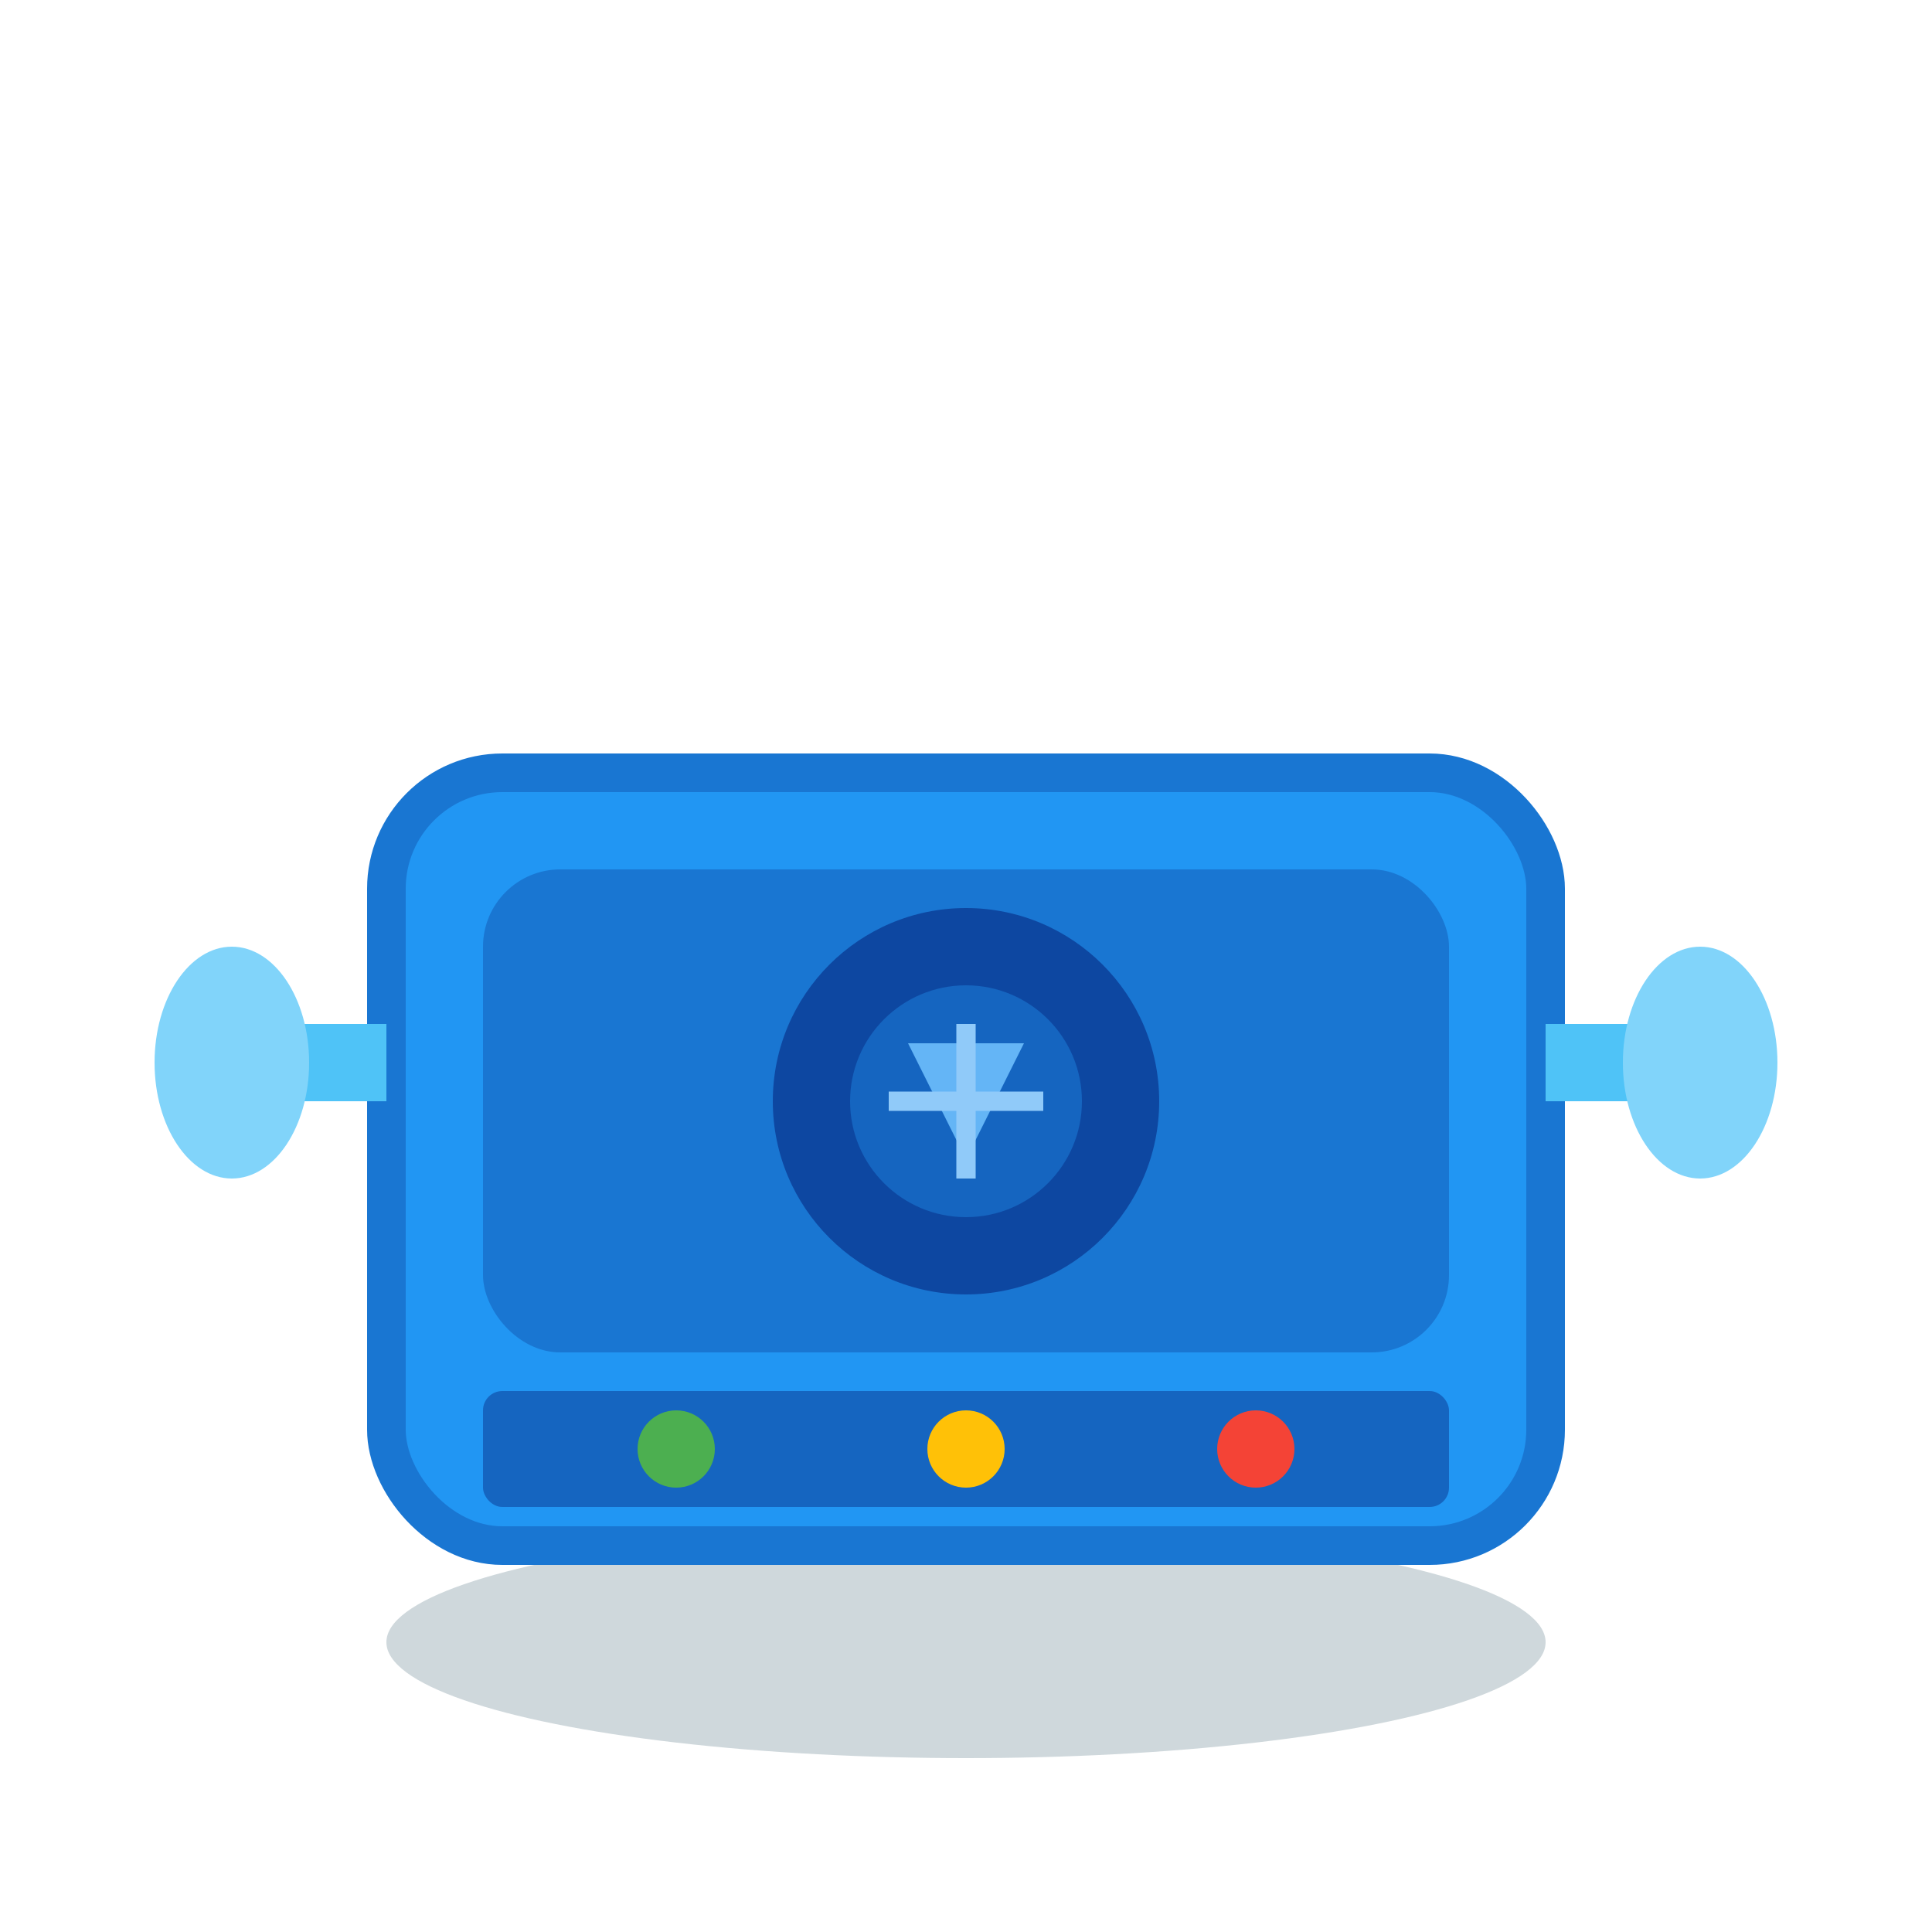
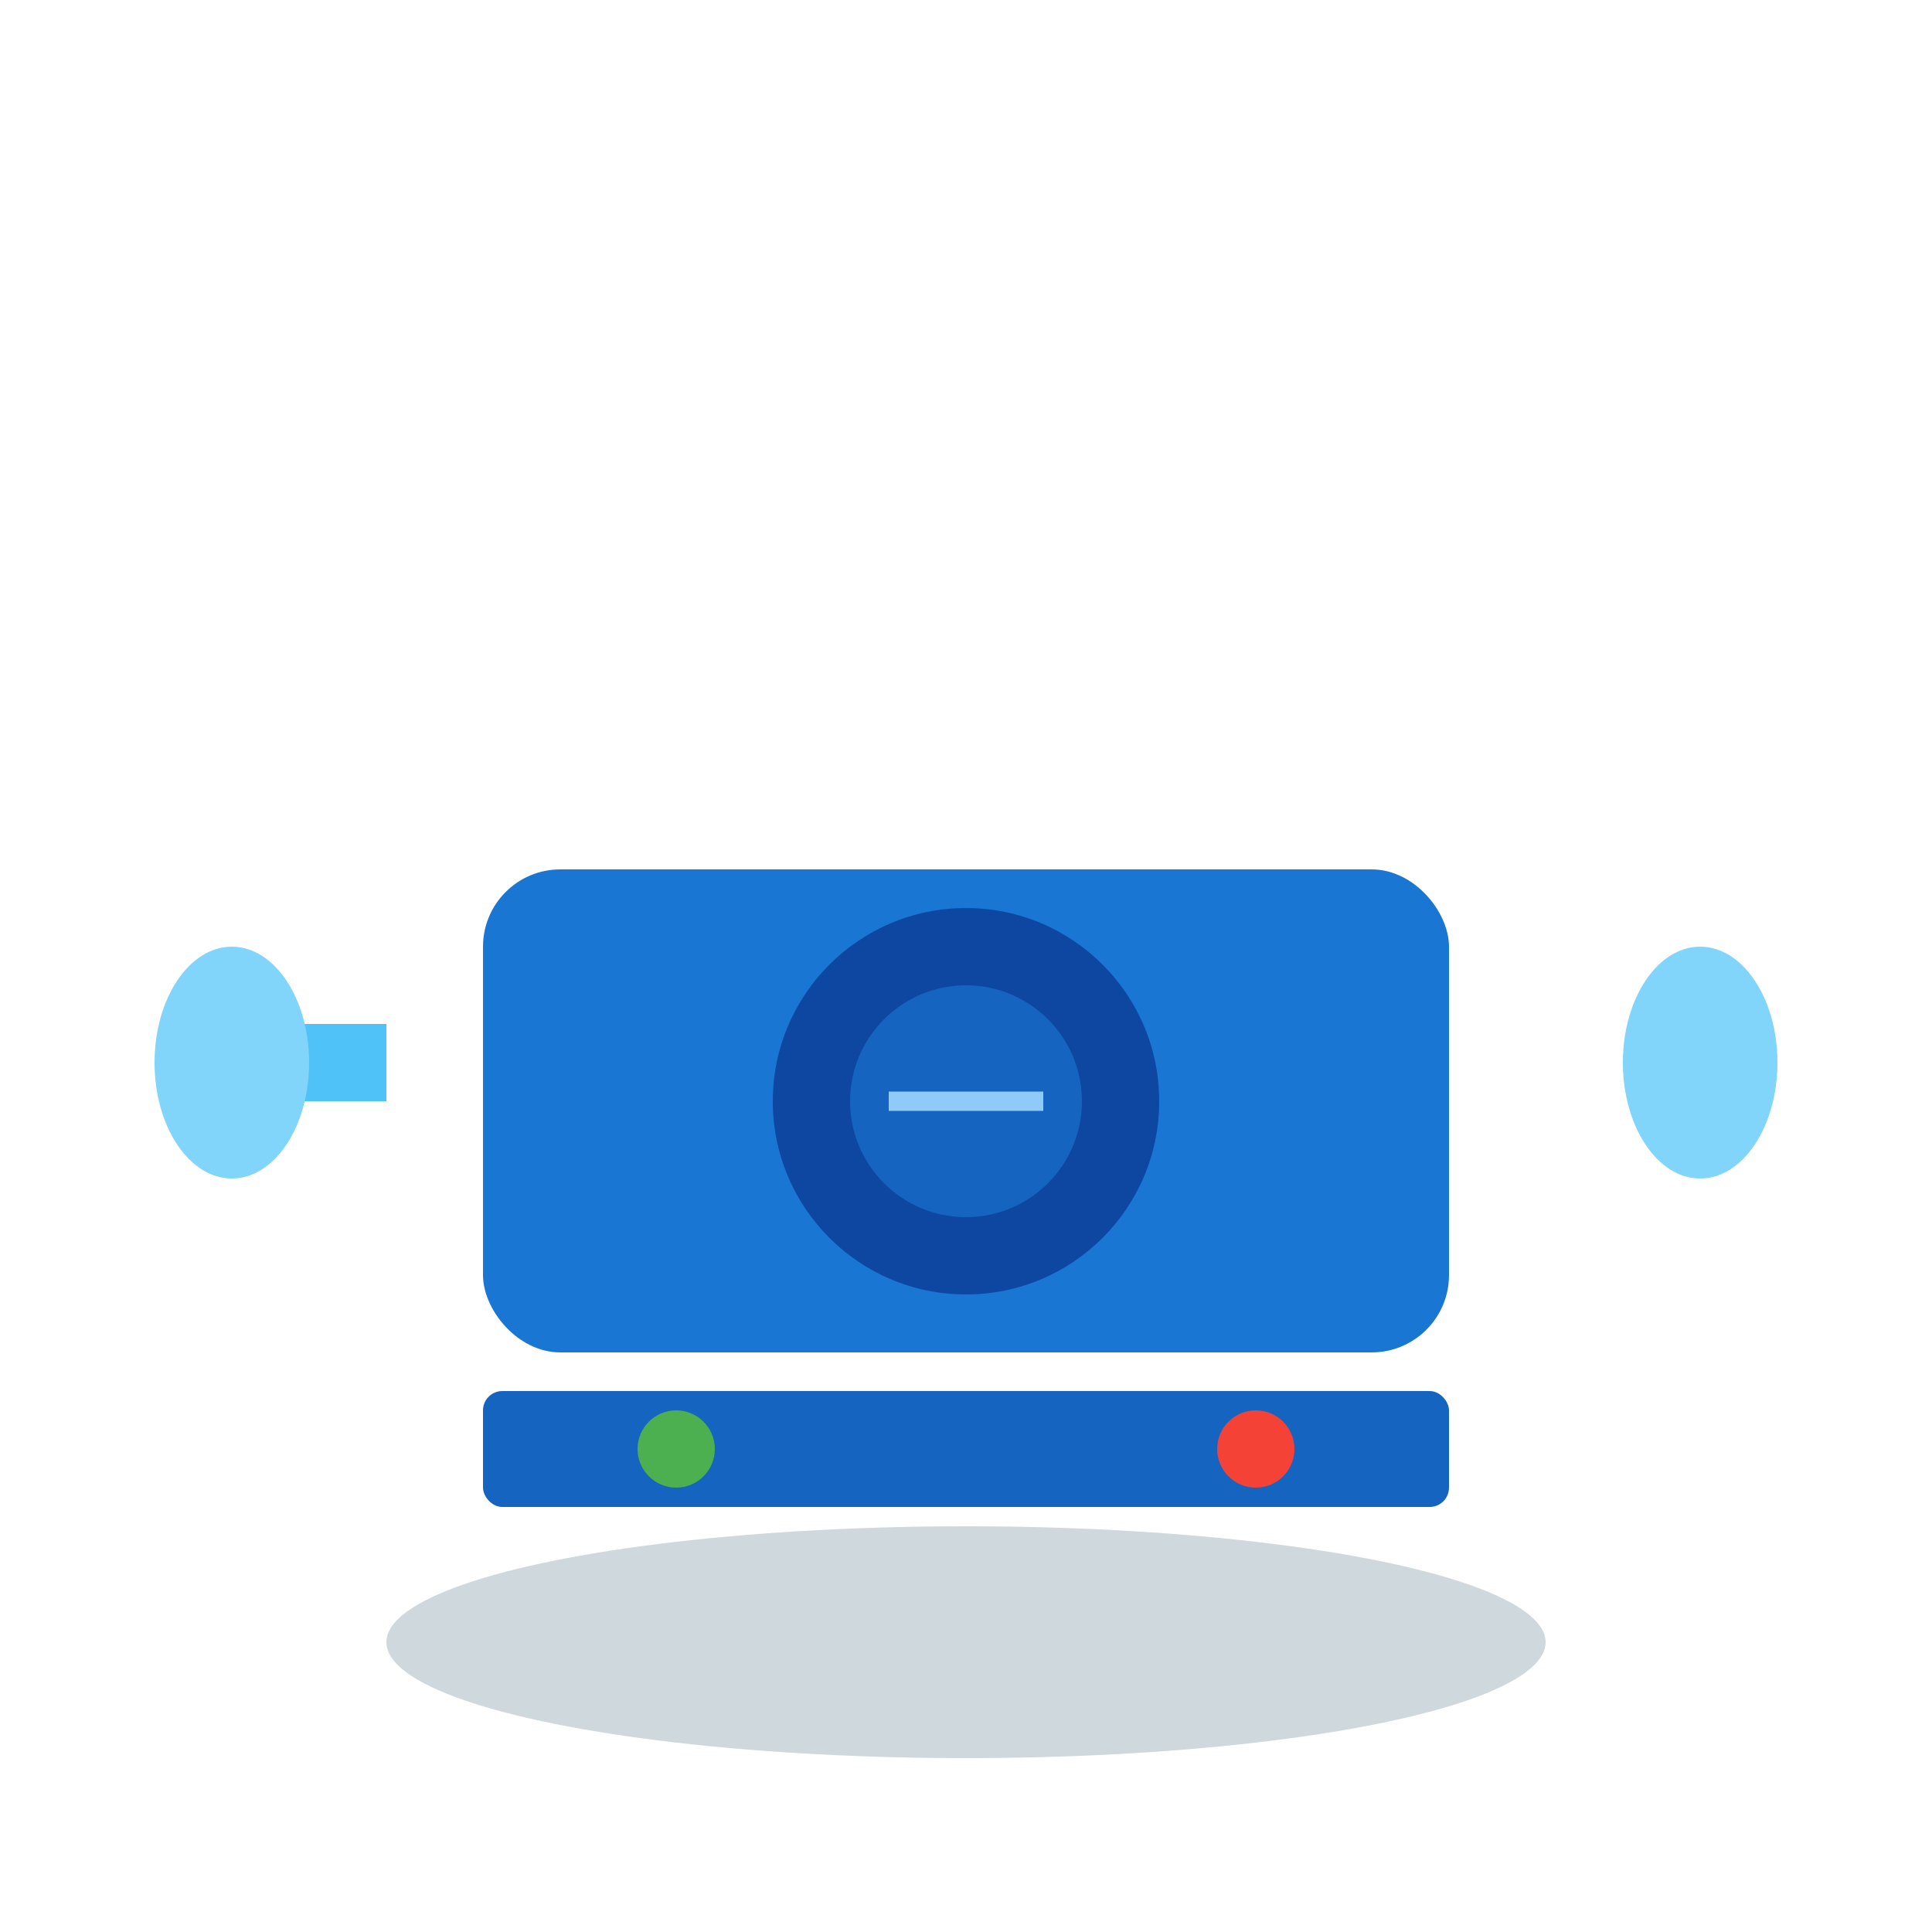
<svg xmlns="http://www.w3.org/2000/svg" viewBox="0 0 100 100" width="100" height="100">
  <ellipse cx="50" cy="85" rx="30" ry="6" fill="#CFD8DC" />
-   <rect x="20" y="40" width="60" height="40" rx="6" fill="#2196F3" stroke="#1976D2" stroke-width="2" />
  <rect x="25" y="45" width="50" height="25" rx="4" fill="#1976D2" />
  <circle cx="50" cy="57" r="10" fill="#0D47A1" />
  <circle cx="50" cy="57" r="6" fill="#1565C0" />
-   <path d="M47 54 L50 60 L53 54" fill="#64B5F6" />
-   <path d="M46 57 L54 57 M50 53 L50 61" stroke="#90CAF9" stroke-width="1" />
+   <path d="M46 57 L54 57 M50 53 " stroke="#90CAF9" stroke-width="1" />
  <rect x="25" y="72" width="50" height="6" rx="1" fill="#1565C0" />
  <circle cx="35" cy="75" r="2" fill="#4CAF50" />
-   <circle cx="50" cy="75" r="2" fill="#FFC107" />
  <circle cx="65" cy="75" r="2" fill="#F44336" />
  <path d="M15 55 L20 55" stroke="#4FC3F7" stroke-width="4" />
  <ellipse cx="12" cy="55" rx="4" ry="6" fill="#81D4FA" />
-   <path d="M80 55 L85 55" stroke="#4FC3F7" stroke-width="4" />
  <ellipse cx="88" cy="55" rx="4" ry="6" fill="#81D4FA" />
</svg>